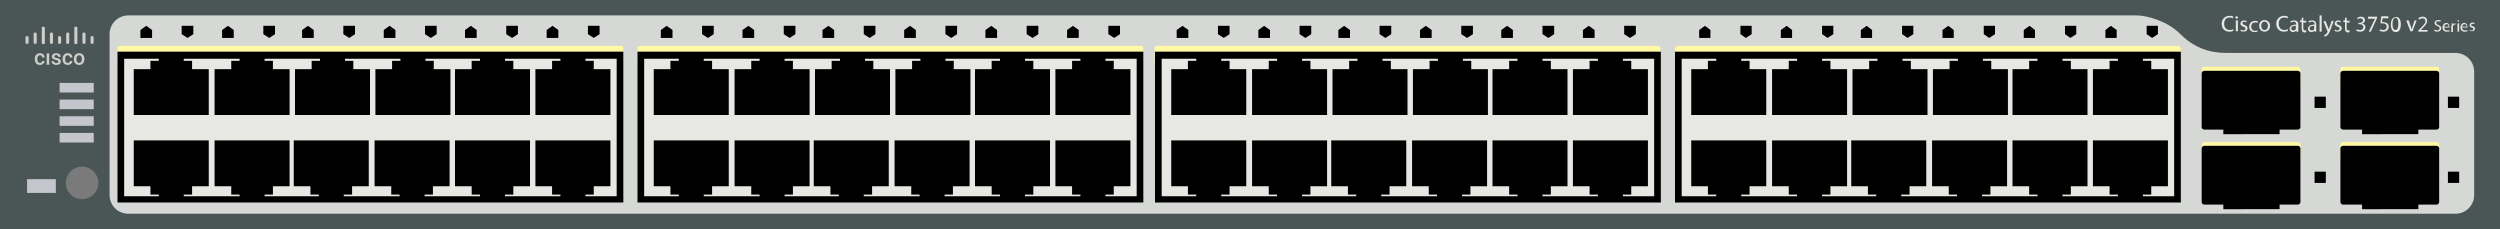
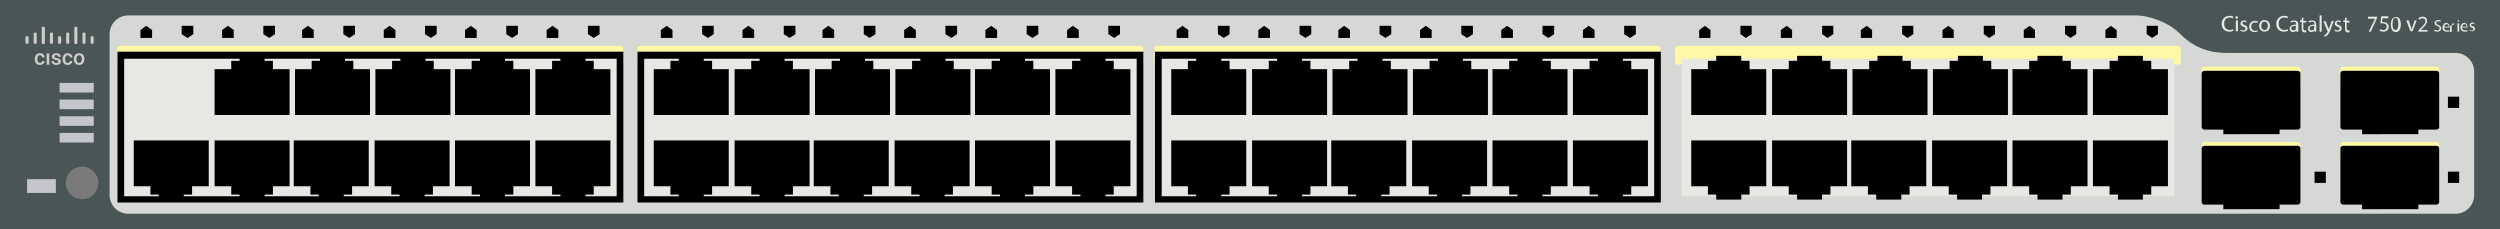
<svg xmlns="http://www.w3.org/2000/svg" version="1.1" id="Cisco_Catalyst_3750V2-48TS" x="0px" y="0px" viewBox="0 0 600 55" style="enable-background:new 0 0 600 55;" xml:space="preserve">
  <style type="text/css">
	.st0{fill:#4A5655;}
	.st1{fill:#D5D8D4;}
	.st2{fill:#FFF9A5;}
	.st3{fill:#E7E7E3;}
	.st4{fill:#7A7A7A;}
	.st5{fill:#C5C6CD;}
	.st6{fill:#CDCECA;}
</style>
  <rect y="0" class="st0" width="600" height="55" />
  <path class="st1" d="M523.3,8.2c-3-3.1-8-4.5-10.5-4.5h-482c-2.5,0-4.5,2-4.5,4.5v38.6  c0,2.5,2,4.5,4.5,4.5H514.5h2.7h72.1c2.5,0,4.5-2,4.5-4.5V17.2c0-2.5-2-4.5-4.5-4.5h-54.6  C532.4,12.7,527.7,12.6,523.3,8.2z" />
  <path class="st2" d="M522.8,15.5H402.6c-0.3,0-0.6-0.3-0.6-0.6v-3.3  c0-0.3,0.3-0.6,0.6-0.6h120.2c0.3,0,0.6,0.3,0.6,0.6v3.3  C523.4,15.2,523.1,15.5,522.8,15.5z" />
  <path class="st2" d="M397.9,15.5H277.7c-0.3,0-0.6-0.3-0.6-0.6v-3.3  c0-0.3,0.3-0.6,0.6-0.6h120.2c0.3,0,0.6,0.3,0.6,0.6v3.3  C398.5,15.2,398.2,15.5,397.9,15.5z" />
  <path class="st2" d="M273.8,15.5H153.6c-0.3,0-0.6-0.3-0.6-0.6v-3.3  c0-0.3,0.3-0.6,0.6-0.6h120.2c0.3,0,0.6,0.3,0.6,0.6v3.3  C274.4,15.2,274.1,15.5,273.8,15.5z" />
  <path class="st2" d="M149,15.5H28.8c-0.3,0-0.6-0.3-0.6-0.6v-3.3  c0-0.3,0.3-0.6,0.6-0.6H149c0.3,0,0.6,0.3,0.6,0.6v3.3  C149.6,15.2,149.3,15.5,149,15.5z" />
  <g>
    <rect x="277.2" y="12.4" width="121.4" height="36.2" />
    <rect x="278.8" y="14.1" class="st3" width="118.2" height="33" />
    <g>
      <polygon points="295.1,16.6 295.1,14.6 293.1,14.6 293.1,13.4     287.1,13.4 287.1,14.6 285.1,14.6 285.1,16.6 281.1,16.6     281.1,27.6 299.1,27.6 299.1,16.6   " />
      <polygon points="314.5,16.6 314.5,14.6 312.5,14.6 312.5,13.4 306.5,13.4 306.5,14.6     304.5,14.6 304.5,16.6 300.5,16.6 300.5,27.6 318.5,27.6 318.5,16.6   " />
      <polygon points="333.8,16.6 333.8,14.6 331.8,14.6 331.8,13.4     325.8,13.4 325.8,14.6 323.8,14.6 323.8,16.6 319.8,16.6     319.8,27.6 337.8,27.6 337.8,16.6   " />
      <polygon points="353.1,16.6 353.1,14.6 351.1,14.6 351.1,13.4     345.1,13.4 345.1,14.6 343.1,14.6 343.1,16.6 339.1,16.6     339.1,27.6 357.1,27.6 357.1,16.6   " />
      <polygon points="372.2,16.6 372.2,14.6 370.2,14.6 370.2,13.4     364.2,13.4 364.2,14.6 362.2,14.6 362.2,16.6 358.2,16.6     358.2,27.6 376.2,27.6 376.2,16.6   " />
      <polygon points="391.5,16.6 391.5,14.6 389.5,14.6 389.5,13.4 383.5,13.4 383.5,14.6     381.5,14.6 381.5,16.6 377.5,16.6 377.5,27.6 395.5,27.6 395.5,16.6   " />
    </g>
    <g>
      <polygon points="381.5,44.7 381.5,46.7 383.5,46.7 383.5,47.9 389.5,47.9 389.5,46.7     391.5,46.7 391.5,44.7 395.5,44.7 395.5,33.7 377.5,33.7 377.5,44.7   " />
      <polygon points="362.2,44.7 362.2,46.7 364.2,46.7 364.2,47.9     370.2,47.9 370.2,46.7 372.2,46.7 372.2,44.7 376.2,44.7     376.2,33.7 358.2,33.7 358.2,44.7   " />
      <polygon points="342.9,44.7 342.9,46.7 344.9,46.7 344.9,47.9     350.9,47.9 350.9,46.7 352.9,46.7 352.9,44.7 356.9,44.7     356.9,33.7 338.9,33.7 338.9,44.7   " />
      <polygon points="323.5,44.7 323.5,46.7 325.5,46.7 325.5,47.9 331.5,47.9 331.5,46.7     333.5,46.7 333.5,44.7 337.5,44.7 337.5,33.7 319.5,33.7 319.5,44.7   " />
      <polygon points="304.5,44.7 304.5,46.7 306.5,46.7 306.5,47.9 312.5,47.9 312.5,46.7     314.5,46.7 314.5,44.7 318.5,44.7 318.5,33.7 300.5,33.7 300.5,44.7   " />
      <polygon points="285.1,44.7 285.1,46.7 287.1,46.7 287.1,47.9     293.1,47.9 293.1,46.7 295.1,46.7 295.1,44.7 299.1,44.7     299.1,33.7 281.1,33.7 281.1,44.7   " />
    </g>
  </g>
  <g>
-     <rect x="402" y="12.4" width="121.4" height="36.2" />
    <rect x="403.6" y="14.1" class="st3" width="118.2" height="33" />
    <g>
      <polygon points="419.9,16.6 419.9,14.6 417.9,14.6 417.9,13.4     411.9,13.4 411.9,14.6 409.9,14.6 409.9,16.6 405.9,16.6     405.9,27.6 423.9,27.6 423.9,16.6   " />
      <polygon points="439.3,16.6 439.3,14.6 437.3,14.6 437.3,13.4     431.3,13.4 431.3,14.6 429.3,14.6 429.3,16.6 425.3,16.6     425.3,27.6 443.3,27.6 443.3,16.6   " />
      <polygon points="458.6,16.6 458.6,14.6 456.6,14.6 456.6,13.4     450.6,13.4 450.6,14.6 448.6,14.6 448.6,16.6 444.6,16.6     444.6,27.6 462.6,27.6 462.6,16.6   " />
      <polygon points="477.9,16.6 477.9,14.6 475.9,14.6 475.9,13.4     469.9,13.4 469.9,14.6 467.9,14.6 467.9,16.6 463.9,16.6     463.9,27.6 481.9,27.6 481.9,16.6   " />
      <polygon points="497,16.6 497,14.6 495,14.6 495,13.4 489,13.4 489,14.6 487,14.6     487,16.6 483,16.6 483,27.6 501,27.6 501,16.6   " />
      <polygon points="516.3,16.6 516.3,14.6 514.3,14.6 514.3,13.4     508.3,13.4 508.3,14.6 506.3,14.6 506.3,16.6 502.3,16.6     502.3,27.6 520.3,27.6 520.3,16.6   " />
    </g>
    <g>
      <polygon points="506.3,44.7 506.3,46.7 508.3,46.7 508.3,47.9     514.3,47.9 514.3,46.7 516.3,46.7 516.3,44.7 520.3,44.7     520.3,33.7 502.3,33.7 502.3,44.7   " />
      <polygon points="487,44.7 487,46.7 489,46.7 489,47.9 495,47.9 495,46.7 497,46.7     497,44.7 501,44.7 501,33.7 483,33.7 483,44.7   " />
      <polygon points="467.7,44.7 467.7,46.7 469.7,46.7 469.7,47.9     475.7,47.9 475.7,46.7 477.7,46.7 477.7,44.7 481.7,44.7     481.7,33.7 463.7,33.7 463.7,44.7   " />
      <polygon points="448.3,44.7 448.3,46.7 450.3,46.7 450.3,47.9     456.3,47.9 456.3,46.7 458.3,46.7 458.3,44.7 462.3,44.7     462.3,33.7 444.3,33.7 444.3,44.7   " />
      <polygon points="429.3,44.7 429.3,46.7 431.3,46.7 431.3,47.9     437.3,47.9 437.3,46.7 439.3,46.7 439.3,44.7 443.3,44.7     443.3,33.7 425.3,33.7 425.3,44.7   " />
      <polygon points="409.9,44.7 409.9,46.7 411.9,46.7 411.9,47.9     417.9,47.9 417.9,46.7 419.9,46.7 419.9,44.7 423.9,44.7     423.9,33.7 405.9,33.7 405.9,44.7   " />
    </g>
  </g>
  <circle class="st4" cx="19.7" cy="43.9" r="3.9" />
  <rect x="6.5" y="43" class="st5" width="6.9" height="3.3" />
  <path class="st2" d="M551.5,38.6H529c-0.3,0-0.6-0.3-0.6-0.6v-3.3  c0-0.3,0.3-0.6,0.6-0.6h22.5c0.3,0,0.6,0.3,0.6,0.6V38  C552.1,38.4,551.8,38.6,551.5,38.6z" />
  <path class="st2" d="M584.8,38.6h-22.5c-0.3,0-0.6-0.3-0.6-0.6v-3.3  c0-0.3,0.3-0.6,0.6-0.6h22.5c0.3,0,0.6,0.3,0.6,0.6V38  C585.4,38.4,585.1,38.6,584.8,38.6z" />
  <rect x="14.3" y="19.9" class="st5" width="8.2" height="2.3" />
  <rect x="14.3" y="23.9" class="st5" width="8.2" height="2.3" />
  <rect x="14.3" y="27.9" class="st5" width="8.2" height="2.3" />
  <rect x="14.3" y="31.9" class="st5" width="8.2" height="2.3" />
  <g>
    <path d="M533.6,50.2v-1.1H529c-0.3,0-0.6-0.3-0.6-0.6V35.6   C528.4,35.3,528.7,35,529,35h22.5c0.3,0,0.6,0.3,0.6,0.6V48.5   c0,0.3-0.3,0.6-0.6,0.6h-4.4v1.1   C547.1,50.2,533.6,50.2,533.6,50.2z" />
  </g>
  <g>
    <path d="M566.9,50.2v-1.1h-4.6c-0.3,0-0.6-0.3-0.6-0.6V35.6   c0-0.3,0.3-0.6,0.6-0.6h22.5c0.3,0,0.6,0.3,0.6,0.6V48.5   c0,0.3-0.3,0.6-0.6,0.6h-4.4v1.1   C580.4,50.2,566.9,50.2,566.9,50.2z" />
  </g>
  <path class="st2" d="M551.5,20.5H529c-0.3,0-0.6-0.3-0.6-0.6v-3.3  c0-0.3,0.3-0.6,0.6-0.6h22.5c0.3,0,0.6,0.3,0.6,0.6v3.3  C552.1,20.2,551.8,20.5,551.5,20.5z" />
  <path class="st2" d="M584.8,20.5h-22.5c-0.3,0-0.6-0.3-0.6-0.6v-3.3  c0-0.3,0.3-0.6,0.6-0.6h22.5c0.3,0,0.6,0.3,0.6,0.6v3.3  C585.4,20.2,585.1,20.5,584.8,20.5z" />
  <g>
    <rect x="28.2" y="12.4" width="121.4" height="36.2" />
    <rect x="29.8" y="14.1" class="st3" width="118.2" height="33" />
    <g>
-       <polygon points="46.1,16.6 46.1,14.6 44.1,14.6 44.1,13.4     38.1,13.4 38.1,14.6 36.1,14.6 36.1,16.6 32.1,16.6     32.1,27.6 50.1,27.6 50.1,16.6   " />
      <polygon points="65.5,16.6 65.5,14.6 63.5,14.6 63.5,13.4 57.5,13.4 57.5,14.6     55.5,14.6 55.5,16.6 51.5,16.6 51.5,27.6 69.5,27.6 69.5,16.6   " />
      <polygon points="84.8,16.6 84.8,14.6 82.8,14.6 82.8,13.4     76.8,13.4 76.8,14.6 74.8,14.6 74.8,16.6 70.8,16.6     70.8,27.6 88.8,27.6 88.8,16.6   " />
      <polygon points="104.1,16.6 104.1,14.6 102.1,14.6 102.1,13.4     96.1,13.4 96.1,14.6 94.1,14.6 94.1,16.6 90.1,16.6     90.1,27.6 108.1,27.6 108.1,16.6   " />
      <polygon points="123.2,16.6 123.2,14.6 121.2,14.6 121.2,13.4     115.2,13.4 115.2,14.6 113.2,14.6 113.2,16.6 109.2,16.6     109.2,27.6 127.2,27.6 127.2,16.6   " />
      <polygon points="142.5,16.6 142.5,14.6 140.5,14.6 140.5,13.4 134.5,13.4 134.5,14.6     132.5,14.6 132.5,16.6 128.5,16.6 128.5,27.6 146.5,27.6 146.5,16.6   " />
    </g>
    <g>
      <polygon points="132.5,44.7 132.5,46.7 134.5,46.7 134.5,47.9 140.5,47.9 140.5,46.7     142.5,46.7 142.5,44.7 146.5,44.7 146.5,33.7 128.5,33.7 128.5,44.7   " />
      <polygon points="113.2,44.7 113.2,46.7 115.2,46.7 115.2,47.9     121.2,47.9 121.2,46.7 123.2,46.7 123.2,44.7 127.2,44.7     127.2,33.7 109.2,33.7 109.2,44.7   " />
      <polygon points="93.9,44.7 93.9,46.7 95.9,46.7 95.9,47.9     101.9,47.9 101.9,46.7 103.9,46.7 103.9,44.7 107.9,44.7     107.9,33.7 89.9,33.7 89.9,44.7   " />
      <polygon points="74.5,44.7 74.5,46.7 76.5,46.7 76.5,47.9 82.5,47.9 82.5,46.7     84.5,46.7 84.5,44.7 88.5,44.7 88.5,33.7 70.5,33.7 70.5,44.7   " />
      <polygon points="55.5,44.7 55.5,46.7 57.5,46.7 57.5,47.9 63.5,47.9 63.5,46.7     65.5,46.7 65.5,44.7 69.5,44.7 69.5,33.7 51.5,33.7 51.5,44.7   " />
      <polygon points="36.1,44.7 36.1,46.7 38.1,46.7 38.1,47.9     44.1,47.9 44.1,46.7 46.1,46.7 46.1,44.7 50.1,44.7     50.1,33.7 32.1,33.7 32.1,44.7   " />
    </g>
  </g>
  <g>
    <rect x="153" y="12.4" width="121.4" height="36.2" />
    <rect x="154.6" y="14.1" class="st3" width="118.2" height="33" />
    <g>
      <polygon points="170.9,16.6 170.9,14.6 168.9,14.6 168.9,13.4     162.9,13.4 162.9,14.6 160.9,14.6 160.9,16.6 156.9,16.6     156.9,27.6 174.9,27.6 174.9,16.6   " />
      <polygon points="190.3,16.6 190.3,14.6 188.3,14.6 188.3,13.4     182.3,13.4 182.3,14.6 180.3,14.6 180.3,16.6 176.3,16.6     176.3,27.6 194.3,27.6 194.3,16.6   " />
      <polygon points="209.6,16.6 209.6,14.6 207.6,14.6 207.6,13.4     201.6,13.4 201.6,14.6 199.6,14.6 199.6,16.6 195.6,16.6     195.6,27.6 213.6,27.6 213.6,16.6   " />
      <polygon points="228.9,16.6 228.9,14.6 226.9,14.6 226.9,13.4     220.9,13.4 220.9,14.6 218.9,14.6 218.9,16.6 214.9,16.6     214.9,27.6 232.9,27.6 232.9,16.6   " />
      <polygon points="248,16.6 248,14.6 246,14.6 246,13.4 240,13.4 240,14.6 238,14.6     238,16.6 234,16.6 234,27.6 252,27.6 252,16.6   " />
      <polygon points="267.3,16.6 267.3,14.6 265.3,14.6 265.3,13.4     259.3,13.4 259.3,14.6 257.3,14.6 257.3,16.6 253.3,16.6     253.3,27.6 271.3,27.6 271.3,16.6   " />
    </g>
    <g>
      <polygon points="257.3,44.7 257.3,46.7 259.3,46.7 259.3,47.9     265.3,47.9 265.3,46.7 267.3,46.7 267.3,44.7 271.3,44.7     271.3,33.7 253.3,33.7 253.3,44.7   " />
      <polygon points="238,44.7 238,46.7 240,46.7 240,47.9 246,47.9 246,46.7 248,46.7     248,44.7 252,44.7 252,33.7 234,33.7 234,44.7   " />
      <polygon points="218.7,44.7 218.7,46.7 220.7,46.7 220.7,47.9     226.7,47.9 226.7,46.7 228.7,46.7 228.7,44.7 232.7,44.7     232.7,33.7 214.7,33.7 214.7,44.7   " />
      <polygon points="199.3,44.7 199.3,46.7 201.3,46.7 201.3,47.9     207.3,47.9 207.3,46.7 209.3,46.7 209.3,44.7 213.3,44.7     213.3,33.7 195.3,33.7 195.3,44.7   " />
      <polygon points="180.3,44.7 180.3,46.7 182.3,46.7 182.3,47.9     188.3,47.9 188.3,46.7 190.3,46.7 190.3,44.7 194.3,44.7     194.3,33.7 176.3,33.7 176.3,44.7   " />
      <polygon points="160.9,44.7 160.9,46.7 162.9,46.7 162.9,47.9     168.9,47.9 168.9,46.7 170.9,46.7 170.9,44.7 174.9,44.7     174.9,33.7 156.9,33.7 156.9,44.7   " />
    </g>
  </g>
  <g>
    <path d="M533.6,32.2v-1.1H529c-0.3,0-0.6-0.3-0.6-0.6V17.6   c0-0.3,0.3-0.6,0.6-0.6h22.5c0.3,0,0.6,0.3,0.6,0.6v12.9   c0,0.3-0.3,0.6-0.6,0.6h-4.4v1.1H533.6z" />
  </g>
  <g>
    <path d="M566.9,32.2v-1.1h-4.6c-0.3,0-0.6-0.3-0.6-0.6V17.6   c0-0.3,0.3-0.6,0.6-0.6h22.5c0.3,0,0.6,0.3,0.6,0.6v12.9   c0,0.3-0.3,0.6-0.6,0.6h-4.4v1.1H566.9z" />
  </g>
  <g>
    <path class="st3" d="M536,7.4c-0.2,0.1-0.5,0.2-1,0.2c-1,0-1.8-0.7-1.8-1.9   c0-1.1,0.8-1.9,1.9-1.9c0.5,0,0.7,0.1,0.9,0.2l-0.1,0.4   c-0.2-0.1-0.4-0.2-0.7-0.2c-0.9,0-1.4,0.5-1.4,1.5   c0,0.9,0.5,1.5,1.4,1.5c0.3,0,0.6-0.1,0.8-0.2L536,7.4z" />
    <path class="st3" d="M537.1,4.2c0,0.2-0.1,0.3-0.3,0.3S536.5,4.4,536.5,4.2   s0.1-0.3,0.3-0.3C537,3.9,537.1,4,537.1,4.2z M536.6,7.6   V4.9h0.5v2.6h-0.5V7.6z" />
    <path class="st3" d="M537.8,7.1c0.1,0.1,0.4,0.2,0.6,0.2   c0.3,0,0.5-0.2,0.5-0.4c0-0.2-0.1-0.4-0.5-0.5   c-0.5-0.2-0.7-0.4-0.7-0.7c0-0.4,0.3-0.8,0.9-0.8   c0.3,0,0.5,0.1,0.6,0.2l-0.1,0.3c-0.1-0.1-0.3-0.2-0.5-0.2   c-0.3,0-0.4,0.2-0.4,0.4c0,0.2,0.2,0.3,0.5,0.4   c0.5,0.2,0.7,0.4,0.7,0.8c0,0.5-0.4,0.8-1,0.8   c-0.3,0-0.6-0.1-0.7-0.2L537.8,7.1z" />
    <path class="st3" d="M541.9,7.5C541.8,7.6,541.5,7.7,541.1,7.7   c-0.8,0-1.3-0.5-1.3-1.3s0.6-1.4,1.4-1.4   c0.3,0,0.5,0.1,0.7,0.1l-0.1,0.4   c-0.1-0.1-0.3-0.1-0.6-0.1c-0.6,0-0.9,0.4-0.9,1   s0.4,1,0.9,1c0.3,0,0.5-0.1,0.6-0.1L541.9,7.5z" />
    <path class="st3" d="M544.8,6.2c0,1-0.7,1.4-1.3,1.4   c-0.7,0-1.3-0.5-1.3-1.4S542.8,4.8,543.5,4.8   C544.3,4.9,544.8,5.4,544.8,6.2z M542.7,6.2c0,0.6,0.3,1,0.8,1   s0.8-0.4,0.8-1c0-0.4-0.2-1-0.8-1S542.7,5.7,542.7,6.2z" />
    <path class="st3" d="M549.1,7.4c-0.2,0.1-0.5,0.2-1,0.2   c-1,0-1.8-0.7-1.8-1.9c0-1.1,0.8-1.9,1.9-1.9   c0.5,0,0.7,0.1,0.9,0.2L549,4.4c-0.2-0.1-0.4-0.2-0.7-0.2   c-0.9,0-1.4,0.5-1.4,1.5c0,0.9,0.5,1.5,1.4,1.5   c0.3,0,0.6-0.1,0.8-0.2V7.4z" />
    <path class="st3" d="M551.1,7.6V7.3l0,0C551,7.5,550.7,7.7,550.3,7.7   c-0.5,0-0.8-0.4-0.8-0.8c0-0.6,0.6-1,1.6-1V5.8   c0-0.2-0.1-0.6-0.6-0.6c-0.2,0-0.5,0.1-0.7,0.2l-0.1-0.3   c0.2-0.1,0.5-0.2,0.9-0.2c0.8,0,1,0.5,1,1.1v1c0,0.2,0,0.5,0,0.6   H551.1z M551,6.2c-0.5,0-1.1,0.1-1.1,0.6c0,0.3,0.2,0.5,0.5,0.5   S551,7.1,551,6.9c0,0,0-0.1,0-0.2V6.2z" />
    <path class="st3" d="M552.8,4.2v0.8H553.5V5.4h-0.7v1.4   c0,0.3,0.1,0.5,0.4,0.5c0.1,0,0.2,0,0.3,0v0.4   c-0.1,0-0.2,0.1-0.4,0.1s-0.4-0.1-0.5-0.2   s-0.2-0.4-0.2-0.7V5.3h-0.4V4.9h0.4V4.3L552.8,4.2z" />
    <path class="st3" d="M555.5,7.6V7.3l0,0c-0.1,0.2-0.4,0.4-0.8,0.4   c-0.5,0-0.8-0.4-0.8-0.8c0-0.6,0.6-1,1.6-1V5.8   c0-0.2-0.1-0.6-0.6-0.6c-0.2,0-0.5,0.1-0.7,0.2L554,5.1   c0.2-0.1,0.5-0.2,0.9-0.2c0.8,0,1,0.5,1,1.1v1c0,0.2,0,0.5,0,0.6H555.5z    M555.4,6.2c-0.5,0-1.1,0.1-1.1,0.6c0,0.3,0.2,0.5,0.5,0.5   s0.6-0.2,0.6-0.4c0,0,0-0.1,0-0.2V6.2z" />
    <path class="st3" d="M556.7,3.7h0.5v3.9h-0.5V3.7z" />
    <path class="st3" d="M558.1,4.9l0.6,1.6c0.1,0.2,0.1,0.4,0.2,0.5l0,0   c0-0.2,0.1-0.4,0.2-0.5l0.5-1.5h0.5l-0.7,1.9   c-0.3,0.9-0.6,1.4-0.9,1.6c-0.2,0.2-0.5,0.3-0.6,0.3   l-0.1-0.4c0.1,0,0.3-0.1,0.4-0.2   c0.1-0.1,0.3-0.3,0.4-0.5V7.6V7.5l-1-2.4h0.5V4.9z" />
    <path class="st3" d="M560.4,7.1C560.5,7.2,560.8,7.3,561,7.3   c0.3,0,0.5-0.2,0.5-0.4c0-0.2-0.1-0.4-0.5-0.5   c-0.5-0.2-0.7-0.4-0.7-0.7c0-0.4,0.3-0.8,0.9-0.8   c0.3,0,0.5,0.1,0.6,0.2l-0.1,0.3c-0.1-0.1-0.3-0.2-0.5-0.2   c-0.3,0-0.4,0.2-0.4,0.4c0,0.2,0.2,0.3,0.5,0.4   C561.8,6.2,562,6.4,562,6.8c0,0.5-0.4,0.8-1,0.8   c-0.3,0-0.6-0.1-0.7-0.2L560.4,7.1z" />
    <path class="st3" d="M563.2,4.2v0.8h0.7V5.4h-0.7v1.4   c0,0.3,0.1,0.5,0.4,0.5c0.1,0,0.2,0,0.3,0v0.4   c-0.1,0-0.2,0.1-0.4,0.1s-0.4-0.1-0.5-0.2   s-0.2-0.4-0.2-0.7V5.3h-0.4V4.9h0.4V4.3L563.2,4.2z" />
-     <path class="st3" d="M565.6,7c0.1,0.1,0.5,0.2,0.8,0.2   c0.6,0,0.8-0.4,0.8-0.7c0-0.5-0.5-0.7-0.9-0.7H566V5.5h0.3   c0.3,0,0.8-0.2,0.8-0.6c0-0.3-0.2-0.5-0.6-0.5   c-0.3,0-0.6,0.1-0.7,0.2l-0.1-0.3   c0.2-0.1,0.5-0.3,0.9-0.3c0.7,0,1,0.4,1,0.8   s-0.2,0.7-0.7,0.8l0,0c0.4,0.1,0.8,0.4,0.8,0.9   c0,0.6-0.4,1.1-1.3,1.1C566,7.6,565.7,7.5,565.5,7.4L565.6,7z   " />
    <path class="st3" d="M570.5,4v0.3L569,7.6h-0.5l1.5-3.1l0,0h-1.7v-0.5H570.5z" />
    <path class="st3" d="M573.1,4.4h-1.3l-0.1,0.9c0.1,0,0.2,0,0.3,0   c0.3,0,0.5,0.1,0.8,0.2c0.3,0.2,0.5,0.5,0.5,0.9   c0,0.7-0.5,1.2-1.3,1.2c-0.4,0-0.7-0.1-0.9-0.2l0.1-0.4   c0.1,0.1,0.4,0.2,0.8,0.2c0.5,0,0.8-0.3,0.8-0.8   s-0.3-0.8-1-0.8c-0.2,0-0.4,0-0.5,0l0.2-1.7h1.7V4.4H573.1z" />
    <path class="st3" d="M576.2,5.8c0,1.2-0.4,1.9-1.2,1.9   c-0.7,0-1.2-0.6-1.2-1.8s0.5-1.8,1.2-1.8   C575.7,4,576.2,4.6,576.2,5.8z M574.2,5.8   c0,0.9,0.3,1.4,0.7,1.4c0.5,0,0.7-0.6,0.7-1.5   s-0.2-1.4-0.7-1.4C574.5,4.3,574.2,4.8,574.2,5.8z" />
    <path class="st3" d="M578.1,4.9l0.5,1.5c0.1,0.2,0.2,0.5,0.2,0.7l0,0   C578.9,6.9,578.9,6.7,579,6.4l0.5-1.5h0.5l-1,2.6h-0.5l-1-2.6H578.1z" />
    <path class="st3" d="M580.4,7.6V7.3l0.4-0.4   c0.9-0.9,1.3-1.3,1.3-1.8c0-0.4-0.2-0.7-0.7-0.7   c-0.3,0-0.6,0.2-0.8,0.3l-0.2-0.3c0.2-0.2,0.6-0.4,1-0.4   c0.8,0,1.1,0.5,1.1,1c0,0.7-0.5,1.2-1.2,1.9L581,7.2l0,0h1.6v0.4   H580.4z" />
    <path class="st3" d="M584.3,7.1c0.2,0.1,0.4,0.2,0.6,0.2   c0.4,0,0.6-0.2,0.6-0.5s-0.1-0.4-0.5-0.5   c-0.4-0.2-0.7-0.4-0.7-0.8s0.4-0.7,0.9-0.7   c0.3,0,0.5,0.1,0.6,0.1l-0.1,0.3c-0.1,0-0.3-0.1-0.5-0.1   c-0.4,0-0.5,0.2-0.5,0.4c0,0.3,0.2,0.4,0.5,0.5   c0.5,0.2,0.7,0.4,0.7,0.8s-0.3,0.8-1,0.8   c-0.3,0-0.6-0.1-0.7-0.2L584.3,7.1z" />
    <path class="st3" d="M586.6,6.6c0,0.5,0.3,0.7,0.7,0.7c0.3,0,0.4,0,0.5-0.1   l0.1,0.3c-0.1,0.1-0.3,0.1-0.7,0.1c-0.6,0-1-0.4-1-1   s0.4-1.1,0.9-1.1c0.6,0,0.8,0.6,0.8,0.9   c0,0.1,0,0.1,0,0.2H586.6z M587.7,6.4c0-0.2-0.1-0.6-0.5-0.6   s-0.5,0.3-0.6,0.6H587.7z" />
-     <path class="st3" d="M588.4,6.2c0-0.2,0-0.4,0-0.6h0.3v0.4l0,0   c0.1-0.3,0.3-0.4,0.5-0.4h0.1V5.9h-0.1c-0.3,0-0.4,0.2-0.5,0.5   c0,0,0,0.1,0,0.2v1.1h-0.4v-1.5H588.4z" />
+     <path class="st3" d="M588.4,6.2c0-0.2,0-0.4,0-0.6v0.4l0,0   c0.1-0.3,0.3-0.4,0.5-0.4h0.1V5.9h-0.1c-0.3,0-0.4,0.2-0.5,0.5   c0,0,0,0.1,0,0.2v1.1h-0.4v-1.5H588.4z" />
    <path class="st3" d="M590.2,5c0,0.1-0.1,0.2-0.2,0.2   c-0.1,0-0.2-0.1-0.2-0.2S589.9,4.8,590,4.8   C590.1,4.8,590.2,4.9,590.2,5z M589.8,7.6v-2h0.4v2H589.8z" />
    <path class="st3" d="M590.9,6.6c0,0.5,0.3,0.7,0.7,0.7c0.3,0,0.4,0,0.5-0.1   l0.1,0.3C592.1,7.6,591.9,7.6,591.5,7.6c-0.6,0-1-0.4-1-1   s0.4-1.1,0.9-1.1c0.6,0,0.8,0.6,0.8,0.9   c0,0.1,0,0.1,0,0.2H590.9z M592,6.4c0-0.2-0.1-0.6-0.5-0.6   s-0.5,0.3-0.6,0.6H592z" />
    <path class="st3" d="M592.7,7.2c0.1,0.1,0.3,0.1,0.5,0.1   c0.3,0,0.4-0.1,0.4-0.3c0-0.2-0.1-0.3-0.4-0.4   c-0.4-0.1-0.5-0.3-0.5-0.6c0-0.3,0.3-0.6,0.7-0.6   c0.2,0,0.4,0.1,0.5,0.1l-0.1,0.3c-0.1,0-0.2-0.1-0.4-0.1   s-0.3,0.1-0.3,0.3c0,0.2,0.1,0.2,0.4,0.3   c0.3,0.1,0.5,0.3,0.5,0.6c0,0.3-0.3,0.6-0.7,0.6   c-0.2,0-0.4-0.1-0.6-0.1L592.7,7.2z" />
  </g>
-   <rect x="555.5" y="23.2" width="2.7" height="2.7" />
  <polygon points="517.9,8.2 516.5,9.1 515.2,8.2 515.2,6.2 517.9,6.2 " />
  <polygon points="505.3,7.2 506.6,6.2 508,7.2 508,9.1 505.3,9.1 " />
  <polygon points="498.3,8.2 496.9,9.1 495.6,8.2 495.6,6.2 498.3,6.2   " />
  <polygon points="485.7,7.2 487.1,6.2 488.4,7.2 488.4,9.1 485.7,9.1   " />
  <polygon points="478.8,8.2 477.4,9.1 476.1,8.2 476.1,6.2 478.8,6.2   " />
  <polygon points="466.2,7.2 467.6,6.2 468.9,7.2 468.9,9.1 466.2,9.1   " />
  <polygon points="459.2,8.2 457.8,9.1 456.5,8.2 456.5,6.2 459.2,6.2 " />
  <polygon points="446.6,7.2 448,6.2 449.3,7.2 449.3,9.1 446.6,9.1 " />
  <polygon points="440,8.2 438.6,9.1 437.3,8.2 437.3,6.2 440,6.2 " />
  <polygon points="427.4,7.2 428.8,6.2 430.1,7.2 430.1,9.1 427.4,9.1   " />
  <polygon points="420.4,8.2 419,9.1 417.7,8.2 417.7,6.2 420.4,6.2 " />
  <polygon points="407.8,7.2 409.2,6.2 410.5,7.2 410.5,9.1 407.8,9.1 " />
  <polygon points="392.6,8.2 391.2,9.1 389.8,8.2 389.8,6.2 392.6,6.2   " />
  <polygon points="379.9,7.2 381.3,6.2 382.7,7.2 382.7,9.1 379.9,9.1   " />
  <polygon points="373,8.2 371.6,9.1 370.2,8.2 370.2,6.2 373,6.2 " />
  <polygon points="360.3,7.2 361.7,6.2 363.1,7.2 363.1,9.1 360.3,9.1   " />
  <polygon points="353.5,8.2 352.1,9.1 350.7,8.2 350.7,6.2 353.5,6.2 " />
  <polygon points="340.8,7.2 342.2,6.2 343.6,7.2 343.6,9.1 340.8,9.1   " />
  <polygon points="333.9,8.2 332.5,9.1 331.1,8.2 331.1,6.2 333.9,6.2 " />
  <polygon points="321.2,7.2 322.6,6.2 324,7.2 324,9.1 321.2,9.1 " />
  <polygon points="314.7,8.2 313.3,9.1 311.9,8.2 311.9,6.2 314.7,6.2   " />
  <polygon points="302,7.2 303.4,6.2 304.8,7.2 304.8,9.1 302,9.1 " />
  <polygon points="295.1,8.2 293.7,9.1 292.3,8.2 292.3,6.2 295.1,6.2   " />
  <polygon points="282.4,7.2 283.8,6.2 285.2,7.2 285.2,9.1 282.4,9.1   " />
  <polygon points="268.8,8.2 267.4,9.1 266,8.2 266,6.2 268.8,6.2 " />
  <polygon points="256.1,7.2 257.5,6.2 258.9,7.2 258.9,9.1 256.1,9.1 " />
  <polygon points="249.2,8.2 247.8,9.1 246.4,8.2 246.4,6.2 249.2,6.2   " />
  <polygon points="236.5,7.2 237.9,6.2 239.3,7.2 239.3,9.1 236.5,9.1 " />
  <polygon points="229.7,8.2 228.3,9.1 226.9,8.2 226.9,6.2 229.7,6.2   " />
  <polygon points="217,7.2 218.4,6.2 219.8,7.2 219.8,9.1 217,9.1 " />
  <polygon points="210.1,8.2 208.7,9.1 207.3,8.2 207.3,6.2 210.1,6.2   " />
  <polygon points="197.4,7.2 198.8,6.2 200.2,7.2 200.2,9.1 197.4,9.1   " />
  <polygon points="190.9,8.2 189.5,9.1 188.1,8.2 188.1,6.2 190.9,6.2 " />
  <polygon points="178.2,7.2 179.6,6.2 181,7.2 181,9.1 178.2,9.1 " />
  <polygon points="171.3,8.2 169.9,9.1 168.5,8.2 168.5,6.2 171.3,6.2 " />
  <polygon points="158.6,7.2 160,6.2 161.4,7.2 161.4,9.1 158.6,9.1 " />
  <polygon points="143.9,8.2 142.5,9.1 141.1,8.2 141.1,6.2 143.9,6.2 " />
  <polygon points="131.2,7.2 132.6,6.2 134,7.2 134,9.1 131.2,9.1 " />
  <polygon points="124.3,8.2 122.9,9.1 121.5,8.2 121.5,6.2 124.3,6.2 " />
  <polygon points="111.6,7.2 113,6.2 114.4,7.2 114.4,9.1 111.6,9.1 " />
  <polygon points="104.8,8.2 103.4,9.1 102,8.2 102,6.2 104.8,6.2 " />
  <polygon points="92.1,7.2 93.5,6.2 94.9,7.2 94.9,9.1 92.1,9.1 " />
  <polygon points="85.2,8.2 83.8,9.1 82.4,8.2 82.4,6.2 85.2,6.2 " />
  <polygon points="72.5,7.2 73.9,6.2 75.3,7.2 75.3,9.1 72.5,9.1 " />
  <polygon points="66,8.2 64.6,9.1 63.2,8.2 63.2,6.2 66,6.2 " />
  <polygon points="53.3,7.2 54.7,6.2 56.1,7.2 56.1,9.1 53.3,9.1 " />
  <polygon points="46.4,8.2 45,9.1 43.6,8.2 43.6,6.2 46.4,6.2 " />
  <polygon points="33.7,7.2 35.1,6.2 36.5,7.2 36.5,9.1 33.7,9.1 " />
  <rect x="555.5" y="41.2" width="2.7" height="2.7" />
  <rect x="587.5" y="23.2" width="2.7" height="2.7" />
  <rect x="587.5" y="41.2" width="2.7" height="2.7" />
  <g>
    <g>
      <g>
        <path class="st6" d="M9.583,15.099c0.152,0,0.279-0.045,0.38-0.133     c0.1-0.089,0.154-0.199,0.161-0.33h0.576     c-0.007,0.17-0.06,0.328-0.158,0.475c-0.099,0.147-0.233,0.263-0.403,0.349     c-0.169,0.086-0.352,0.128-0.548,0.128c-0.381,0-0.683-0.123-0.907-0.37     C8.461,14.97,8.35,14.63,8.35,14.195v-0.063c0-0.414,0.111-0.746,0.332-0.995     c0.222-0.249,0.524-0.374,0.906-0.374c0.324,0,0.588,0.094,0.792,0.283     c0.204,0.189,0.311,0.437,0.321,0.744h-0.576     c-0.007-0.156-0.06-0.285-0.16-0.385c-0.1-0.101-0.227-0.151-0.382-0.151     c-0.198,0-0.35,0.072-0.458,0.215c-0.108,0.144-0.162,0.361-0.164,0.653v0.099     c0,0.295,0.053,0.515,0.16,0.661C9.228,15.026,9.381,15.099,9.583,15.099z" />
        <path class="st6" d="M11.813,15.537h-0.612v-2.723h0.612V15.537z" />
        <path class="st6" d="M14.006,14.796c0-0.109-0.045-0.192-0.135-0.249     c-0.09-0.057-0.239-0.108-0.447-0.151c-0.208-0.044-0.382-0.099-0.521-0.166     c-0.305-0.147-0.458-0.361-0.458-0.642c0-0.235,0.099-0.431,0.297-0.589     c0.198-0.158,0.45-0.237,0.755-0.237c0.325,0,0.588,0.081,0.789,0.242     c0.201,0.161,0.301,0.37,0.301,0.627h-0.612c0-0.118-0.044-0.215-0.13-0.294     c-0.087-0.078-0.203-0.117-0.347-0.117c-0.135,0-0.244,0.031-0.329,0.093     c-0.084,0.062-0.127,0.145-0.127,0.249c0,0.094,0.039,0.167,0.118,0.219     c0.078,0.052,0.238,0.105,0.478,0.157c0.24,0.053,0.429,0.116,0.565,0.189     c0.137,0.073,0.239,0.161,0.305,0.263c0.066,0.102,0.099,0.227,0.099,0.373     c0,0.245-0.102,0.443-0.304,0.595c-0.203,0.152-0.469,0.228-0.798,0.228     c-0.223,0-0.422-0.04-0.596-0.121c-0.175-0.081-0.31-0.191-0.408-0.332     c-0.097-0.141-0.146-0.293-0.146-0.456h0.594     c0.008,0.144,0.063,0.255,0.164,0.333c0.1,0.078,0.234,0.117,0.4,0.117     c0.161,0,0.283-0.031,0.367-0.092C13.964,14.976,14.006,14.896,14.006,14.796z" />
        <path class="st6" d="M16.258,15.099c0.152,0,0.279-0.045,0.38-0.133     c0.1-0.089,0.154-0.199,0.161-0.33h0.576     c-0.007,0.17-0.06,0.328-0.158,0.475c-0.099,0.147-0.233,0.263-0.403,0.349     c-0.169,0.086-0.352,0.128-0.548,0.128c-0.381,0-0.683-0.123-0.907-0.37     c-0.223-0.246-0.334-0.587-0.334-1.021v-0.063c0-0.414,0.111-0.746,0.332-0.995     c0.222-0.249,0.524-0.374,0.906-0.374c0.324,0,0.588,0.094,0.792,0.283     s0.311,0.437,0.321,0.744h-0.576c-0.007-0.156-0.06-0.285-0.16-0.385     c-0.1-0.101-0.227-0.151-0.382-0.151c-0.198,0-0.35,0.072-0.458,0.215     c-0.108,0.144-0.162,0.361-0.164,0.653v0.099c0,0.295,0.053,0.515,0.16,0.661     C15.903,15.026,16.057,15.099,16.258,15.099z" />
        <path class="st6" d="M17.724,14.15c0-0.267,0.053-0.507,0.158-0.721     c0.105-0.214,0.254-0.379,0.446-0.493c0.191-0.115,0.411-0.173,0.66-0.173     c0.367,0,0.666,0.118,0.895,0.355c0.229,0.237,0.353,0.55,0.371,0.941     l0.002,0.144c0,0.269-0.051,0.508-0.155,0.72     c-0.103,0.212-0.251,0.375-0.443,0.491c-0.192,0.115-0.414,0.173-0.666,0.173     c-0.385,0-0.692-0.128-0.923-0.384c-0.231-0.256-0.346-0.597-0.346-1.023V14.15z      M18.335,14.203c0,0.28,0.058,0.5,0.174,0.658     c0.115,0.158,0.277,0.238,0.483,0.238s0.367-0.081,0.482-0.242     c0.115-0.161,0.172-0.397,0.172-0.707c0-0.275-0.059-0.493-0.177-0.655     c-0.118-0.161-0.279-0.242-0.482-0.242c-0.2,0-0.359,0.08-0.476,0.238     C18.394,13.65,18.335,13.887,18.335,14.203z" />
      </g>
    </g>
    <path class="st6" d="M6.591,10.516H6.394c-0.148,0-0.269-0.12-0.269-0.269V8.948   c0-0.148,0.12-0.269,0.269-0.269h0.197c0.148,0,0.269,0.12,0.269,0.269v1.299   C6.86,10.395,6.739,10.516,6.591,10.516z" />
    <path class="st6" d="M8.543,10.516H8.346c-0.148,0-0.269-0.12-0.269-0.269V8.09   c0-0.148,0.12-0.269,0.269-0.269h0.197c0.148,0,0.269,0.12,0.269,0.269v2.157   C8.812,10.395,8.691,10.516,8.543,10.516z" />
    <path class="st6" d="M10.495,10.577H10.298c-0.148,0-0.269-0.12-0.269-0.269V6.682   c0-0.148,0.12-0.269,0.269-0.269h0.197c0.148,0,0.269,0.12,0.269,0.269v3.626   C10.764,10.457,10.643,10.577,10.495,10.577z" />
    <path class="st6" d="M14.399,10.516h-0.197c-0.148,0-0.269-0.12-0.269-0.269V8.948   c0-0.148,0.12-0.269,0.269-0.269h0.197c0.148,0,0.269,0.12,0.269,0.269v1.299   C14.667,10.395,14.547,10.516,14.399,10.516z" />
    <path class="st6" d="M22.206,10.516h-0.197c-0.148,0-0.269-0.12-0.269-0.269V8.948   c0-0.148,0.12-0.269,0.269-0.269h0.197c0.148,0,0.269,0.12,0.269,0.269v1.299   C22.475,10.395,22.355,10.516,22.206,10.516z" />
    <path class="st6" d="M16.351,10.516h-0.197c-0.148,0-0.269-0.12-0.269-0.269V8.09   c0-0.148,0.12-0.269,0.269-0.269h0.197c0.148,0,0.269,0.12,0.269,0.269v2.157   C16.619,10.395,16.499,10.516,16.351,10.516z" />
    <path class="st6" d="M20.254,10.516h-0.197c-0.148,0-0.269-0.12-0.269-0.269V8.09   c0-0.148,0.12-0.269,0.269-0.269h0.197c0.148,0,0.269,0.12,0.269,0.269v2.157   C20.523,10.395,20.403,10.516,20.254,10.516z" />
    <path class="st6" d="M18.302,10.577h-0.197c-0.148,0-0.269-0.12-0.269-0.269V6.682   c0-0.148,0.12-0.269,0.269-0.269h0.197c0.148,0,0.269,0.12,0.269,0.269v3.626   C18.571,10.457,18.451,10.577,18.302,10.577z" />
    <path class="st6" d="M12.447,10.516h-0.197c-0.148,0-0.269-0.12-0.269-0.269V8.09   c0-0.148,0.12-0.269,0.269-0.269h0.197c0.148,0,0.269,0.12,0.269,0.269v2.157   C12.716,10.395,12.595,10.516,12.447,10.516z" />
  </g>
</svg>